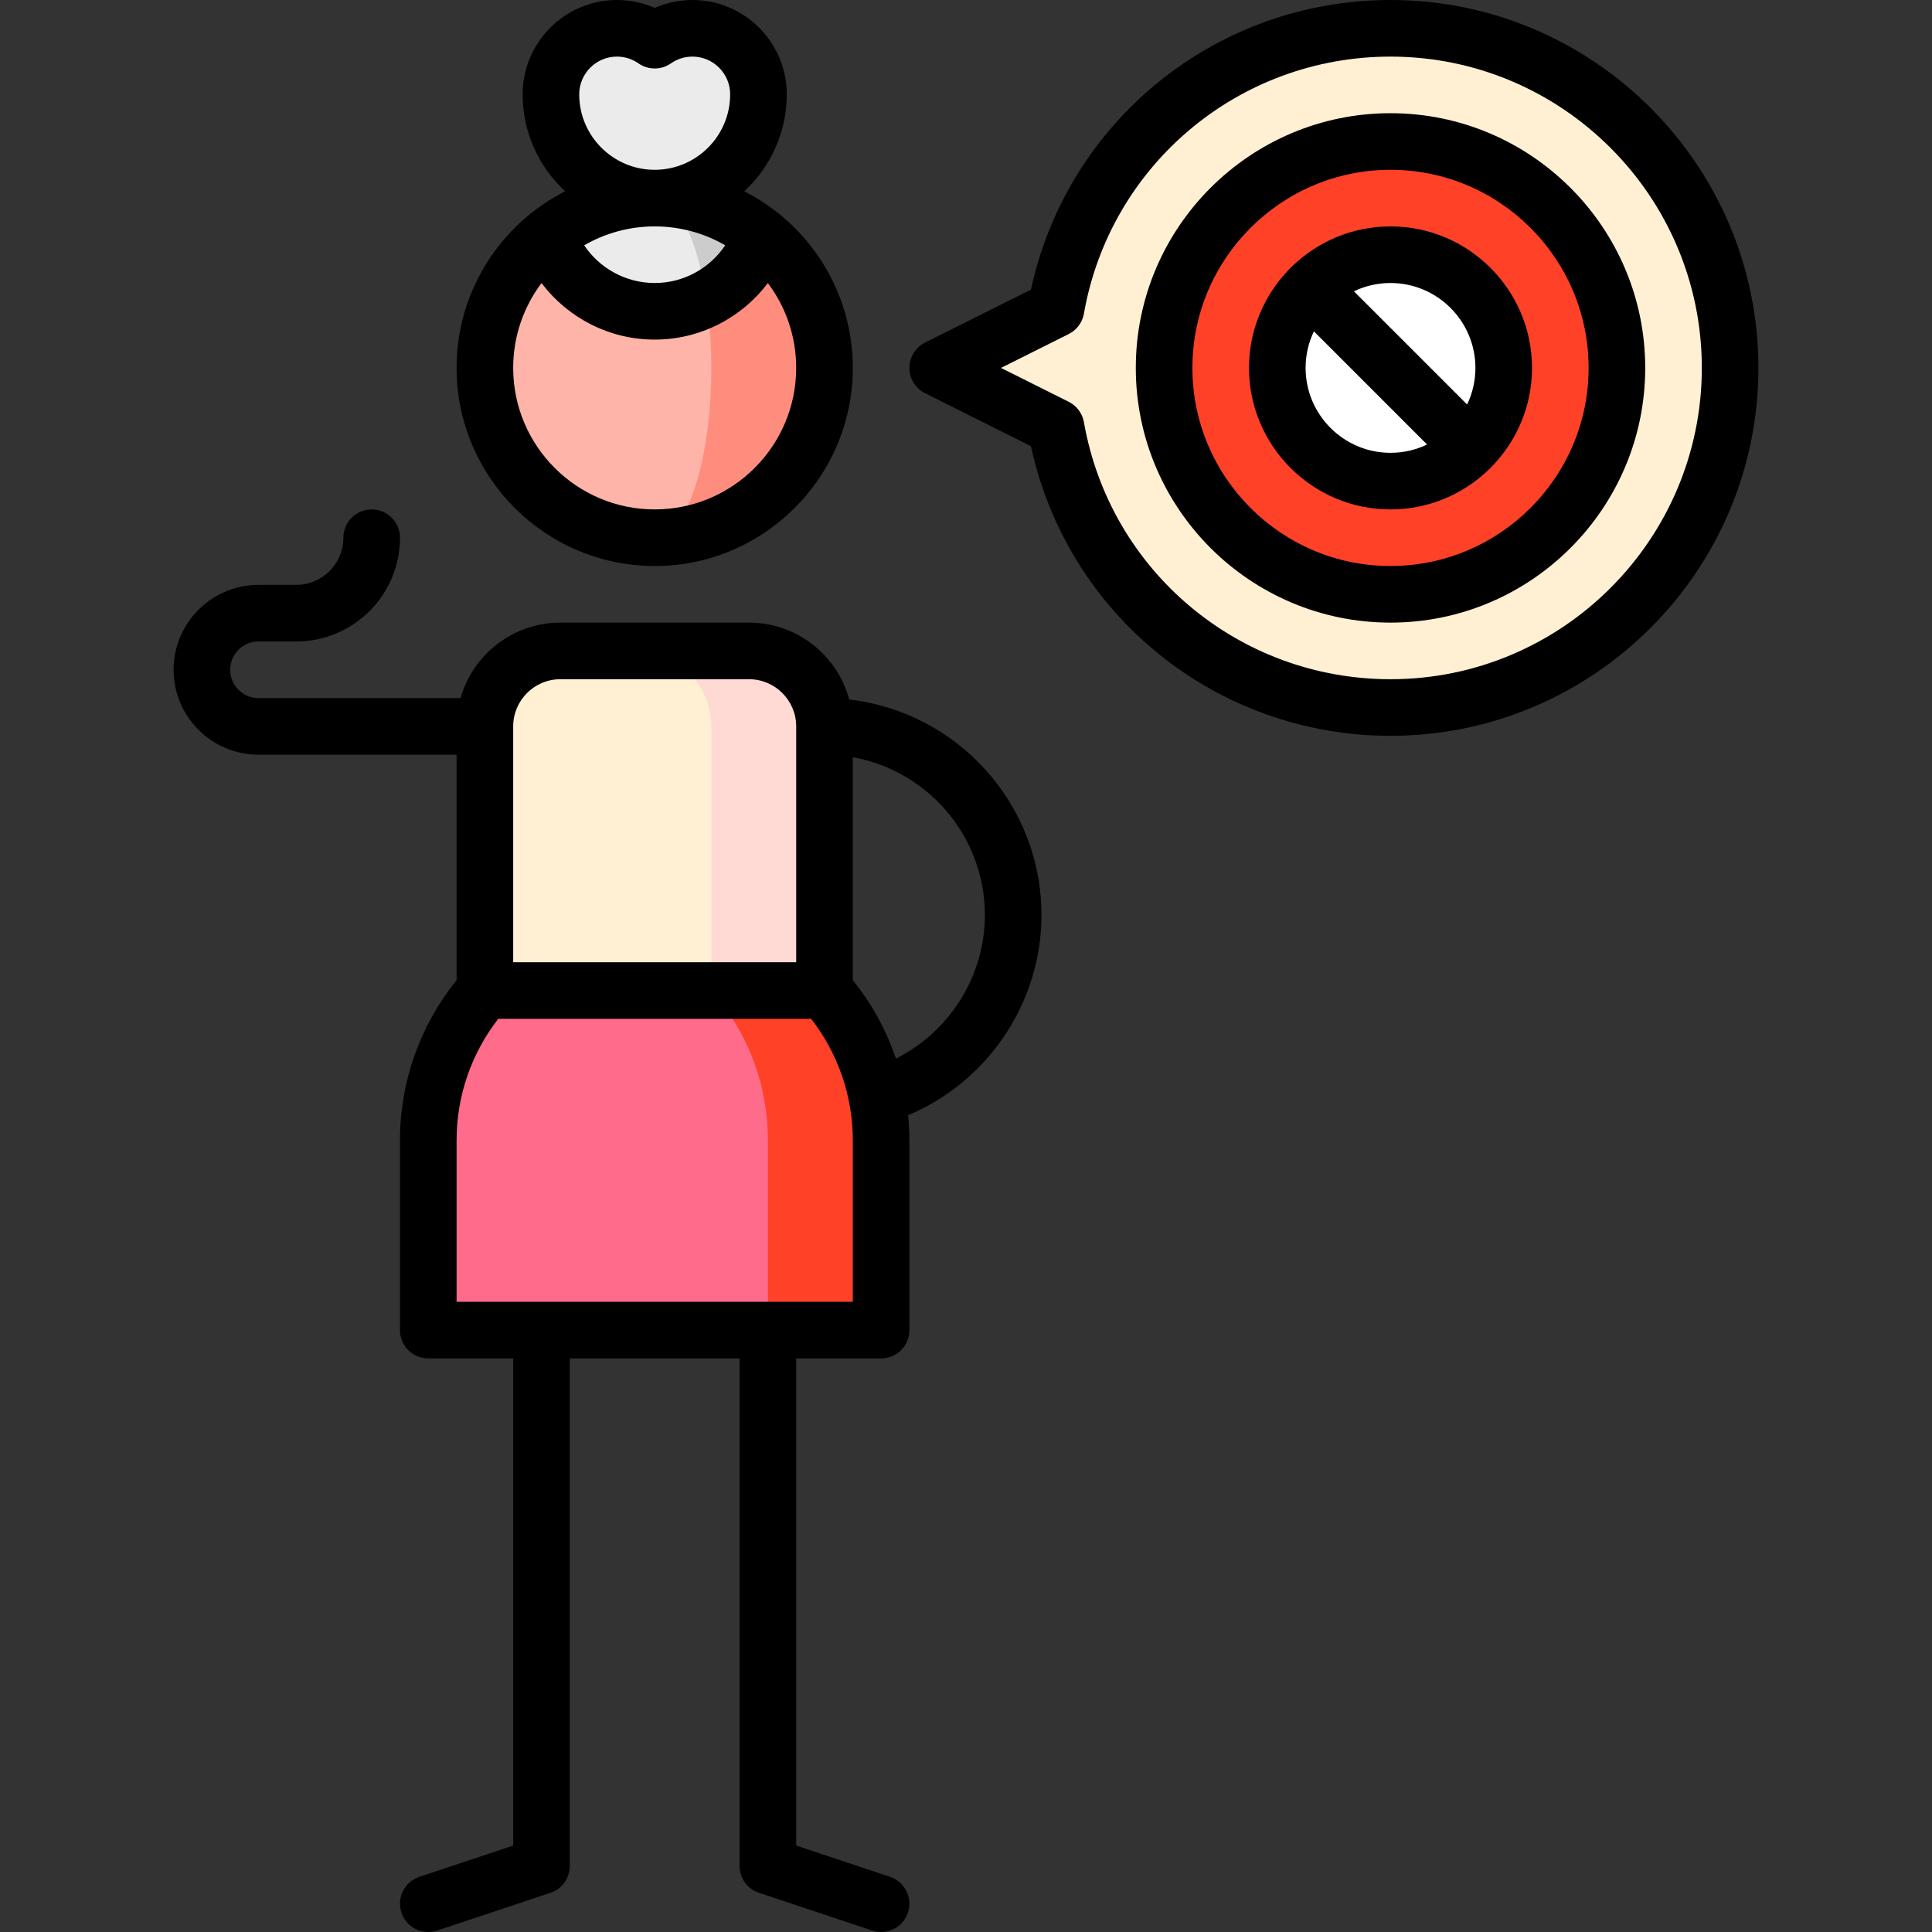
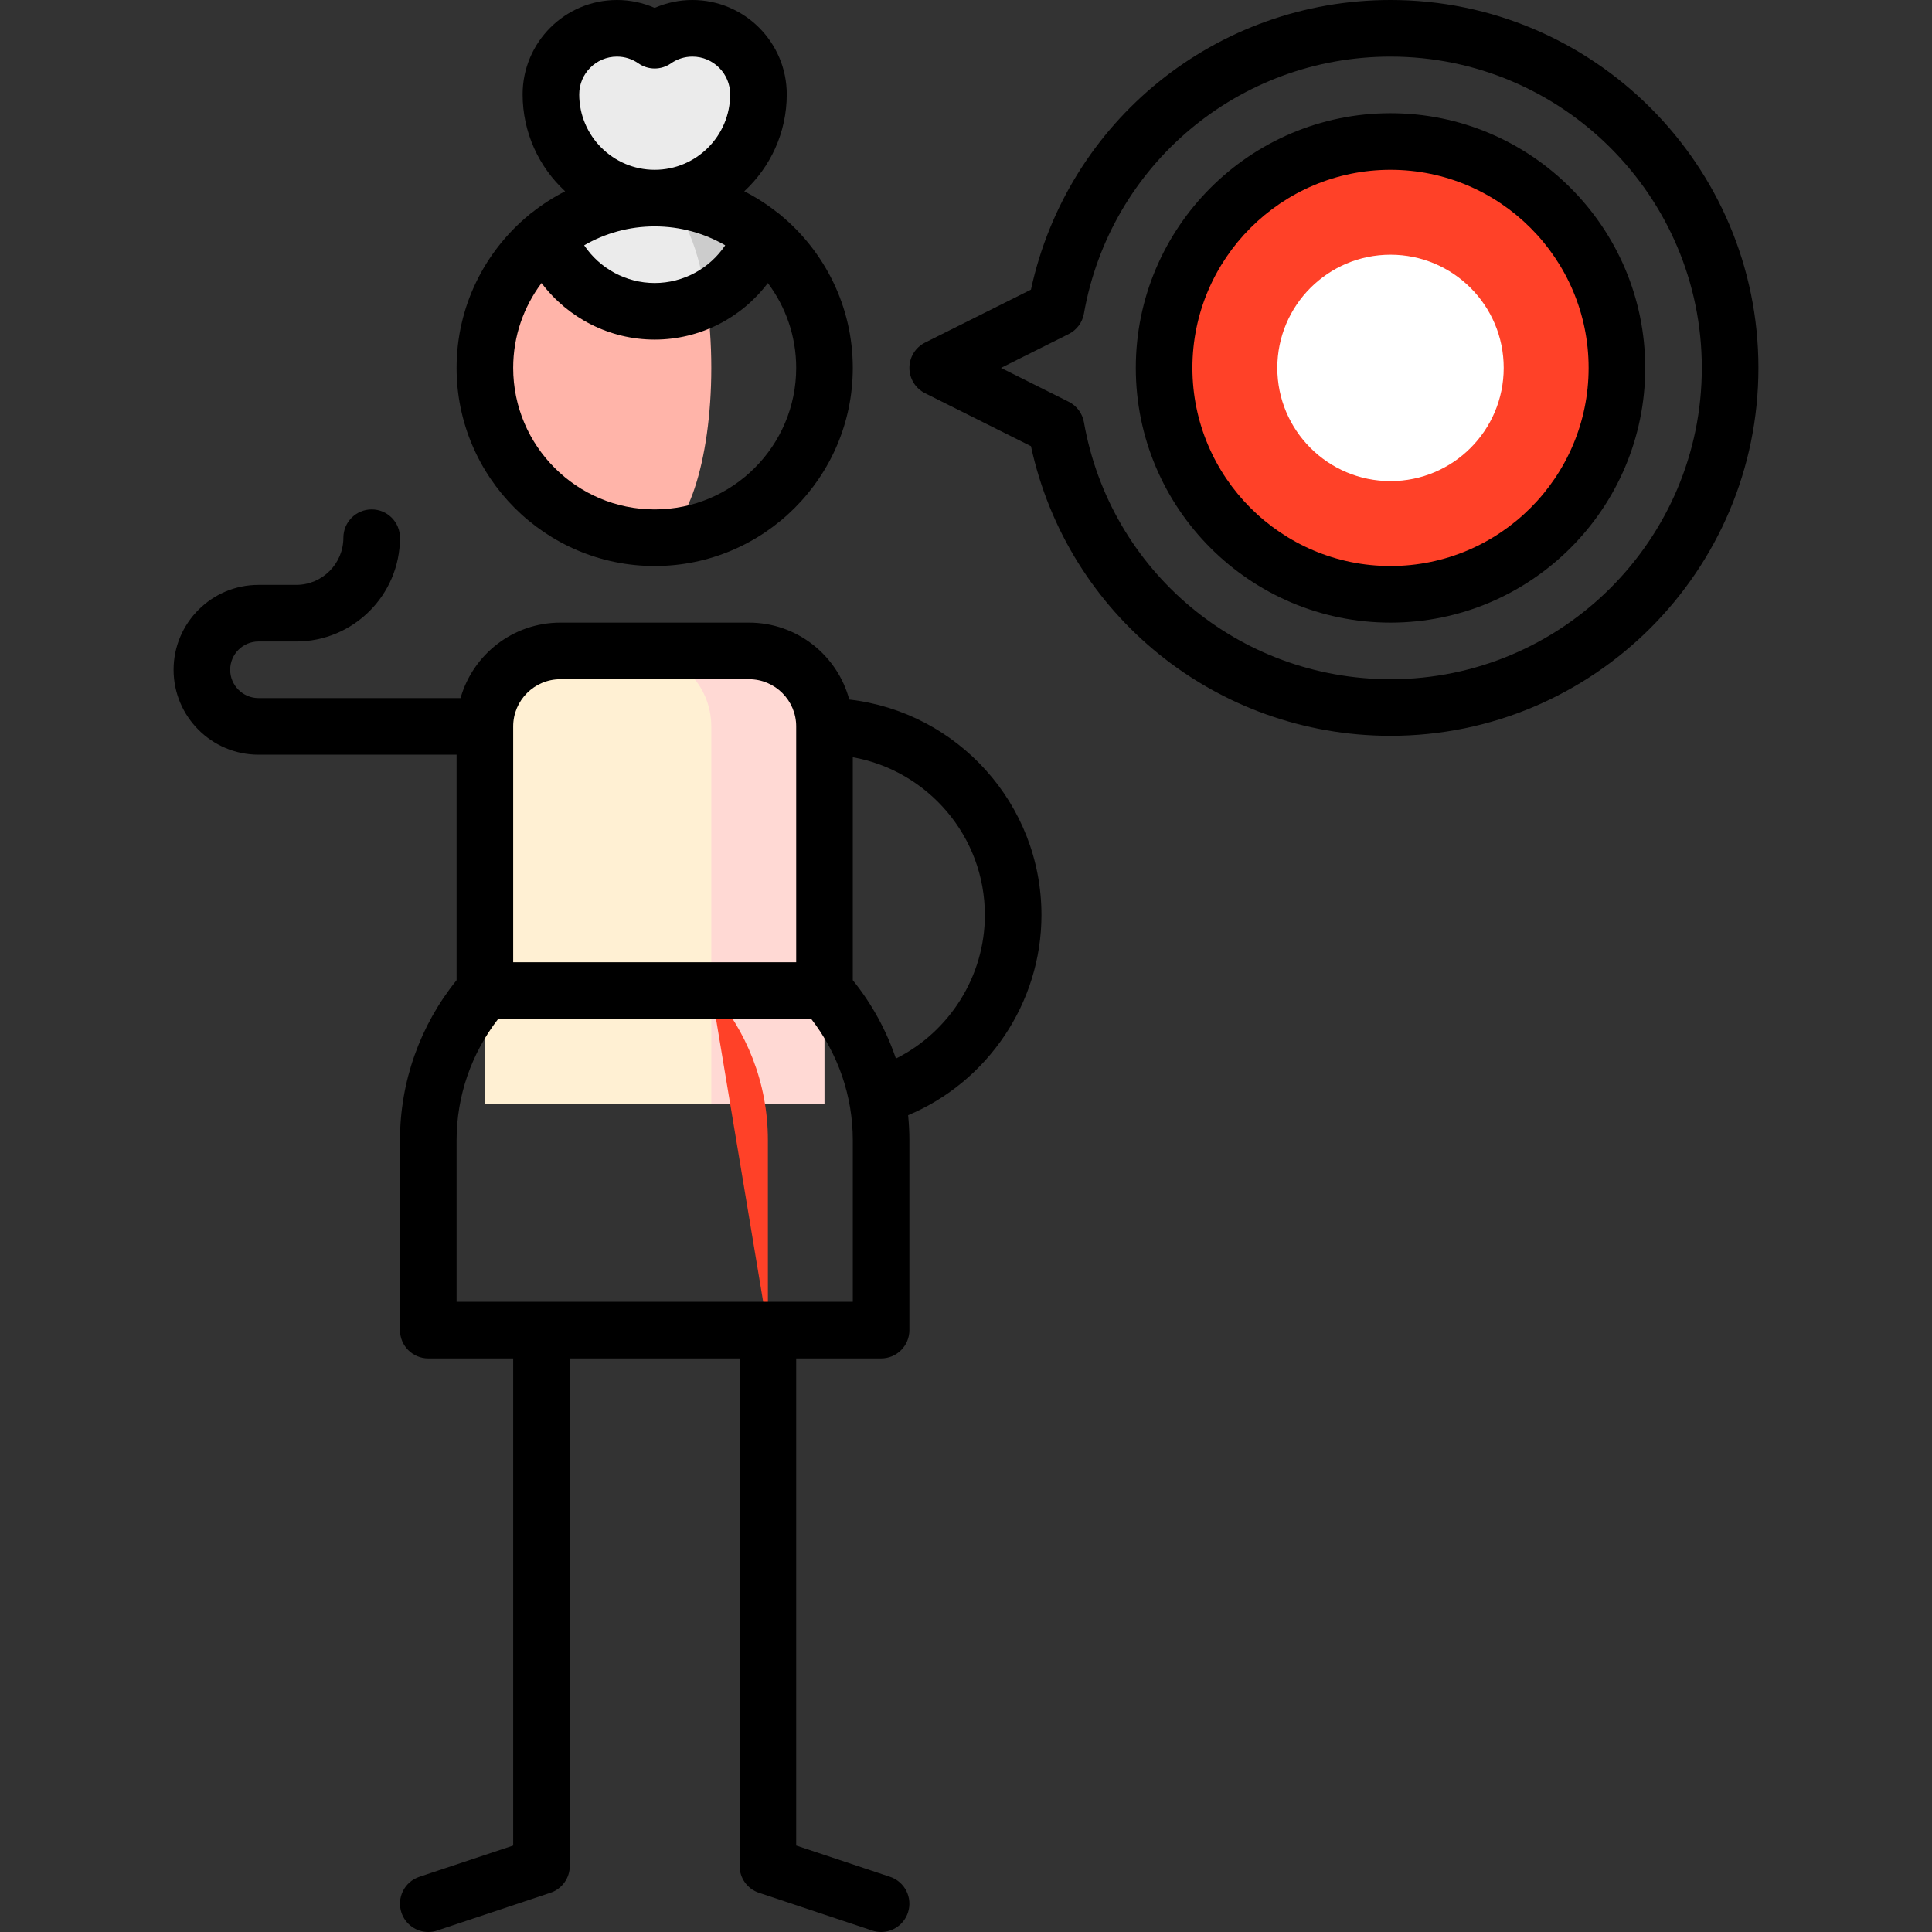
<svg xmlns="http://www.w3.org/2000/svg" id="Capa_1" enable-background="new 0 0 512.002 512.002" height="512" viewBox="0 0 512.002 512.002" width="512">
  <rect x="0" y="0" width="512.002" height="512.002" fill="#333333" stroke="none" />
  <g>
-     <path d="m201.784 62.508h-28.283v79.992c24.853 0 45-20.147 45-45 0-14.135-6.523-26.742-16.717-34.992z" fill="#ff8d7e" />
    <path d="m187.202 79.186-41.984-16.678c-10.194 8.25-16.717 20.856-16.717 34.992 0 24.853 20.147 45 45 45 8.284 0 15-20.147 15-45 0-6.524-.467-12.718-1.299-18.314z" fill="#ffb4a9" />
    <path d="m173.501 52.5v26.686h13.701c6.754-3.473 12.02-9.436 14.583-16.678-7.73-6.255-17.567-10.008-28.284-10.008z" fill="#ccc" />
    <path d="m173.501 52.5c-10.718 0-20.554 3.753-28.283 10.008 4.121 11.646 15.225 19.992 28.283 19.992 4.938 0 9.593-1.2 13.701-3.314-2.339-15.722-7.592-26.686-13.701-26.686z" fill="#ebebeb" />
    <path d="m183.501 7.5c-3.721 0-7.164 1.17-10 3.15-2.836-1.98-6.279-3.15-10-3.15-9.665 0-17.5 7.835-17.5 17.5 0 15.188 12.312 27.5 27.5 27.5s27.5-12.312 27.5-27.5c0-9.665-7.835-17.5-17.5-17.5z" fill="#ebebeb" />
    <path d="m198.501 172.5h-30v120h50v-100c0-11.046-8.954-20-20-20z" fill="#ffd9d4" />
    <path d="m168.501 172.5h-20c-11.046 0-20 8.954-20 20v100h60v-100c0-11.046-8.954-20-20-20z" fill="#fff0d3" />
-     <path d="m218.501 262.5h-30l15 90h30v-50.335c0-15.211-5.671-29.09-15-39.665z" fill="#ff4128" />
-     <path d="m188.501 262.5h-60c-9.329 10.575-15 24.454-15 39.665v50.335h90v-50.335c0-15.211-5.671-29.09-15-39.665z" fill="#ff6b8a" />
-     <path d="m368.501 7.5c-44.356 0-81.215 32.089-88.636 74.318l-31.364 15.682 31.364 15.682c7.421 42.229 44.28 74.318 88.636 74.318 49.706 0 90-40.294 90-90s-40.294-90-90-90z" fill="#fff0d3" />
+     <path d="m218.501 262.5h-30l15 90v-50.335c0-15.211-5.671-29.09-15-39.665z" fill="#ff4128" />
    <circle cx="368.501" cy="97.5" fill="#ff4128" r="60" />
    <circle cx="368.501" cy="97.5" fill="#fff" r="30" />
    <path d="m173.501 150c28.948 0 52.5-23.552 52.5-52.5 0-16.278-7.447-30.849-19.112-40.486-.276-.257-.578-.49-.895-.705-2.717-2.148-5.648-4.031-8.759-5.615 6.922-6.399 11.267-15.547 11.267-25.694 0-13.785-11.215-25-25-25-3.477 0-6.865.714-10 2.089-3.135-1.375-6.523-2.089-10-2.089-13.785 0-25 11.215-25 25 0 10.147 4.345 19.296 11.267 25.694-3.111 1.584-6.042 3.467-8.759 5.615-.317.215-.619.448-.895.705-11.666 9.637-19.112 24.208-19.112 40.486-.002 28.948 23.55 52.5 52.498 52.5zm-20-125c0-5.514 4.486-10 10-10 2.047 0 4.021.622 5.706 1.8 2.578 1.801 6.01 1.801 8.588 0 1.686-1.178 3.659-1.8 5.706-1.8 5.514 0 10 4.486 10 10 0 11.028-8.972 20-20 20s-20-8.972-20-20zm38.688 40.009c-4.112 6.131-11.079 9.991-18.688 9.991s-14.576-3.86-18.688-9.991c5.506-3.179 11.885-5.009 18.688-5.009s13.182 1.83 18.688 5.009zm-48.673 9.998c6.962 9.254 18.001 14.993 29.985 14.993s23.023-5.739 29.985-14.993c4.716 6.271 7.515 14.061 7.515 22.493 0 20.678-16.822 37.5-37.5 37.5s-37.5-16.822-37.5-37.5c0-8.433 2.799-16.223 7.515-22.493z" />
    <path d="m225.063 185.385c-3.145-11.725-13.859-20.385-26.562-20.385h-50c-12.563 0-23.178 8.472-26.452 20h-53.548c-4.136 0-7.5-3.364-7.5-7.5s3.364-7.5 7.5-7.5h10c15.163 0 27.5-12.337 27.5-27.5 0-4.143-3.357-7.5-7.5-7.5s-7.5 3.357-7.5 7.5c0 6.893-5.607 12.5-12.5 12.5h-10c-12.406 0-22.5 10.094-22.5 22.5s10.094 22.5 22.5 22.5h52.5v59.759c-9.693 11.988-15 26.935-15 42.406v50.335c0 4.143 3.357 7.5 7.5 7.5h22.5v129.095l-24.872 8.29c-3.929 1.31-6.053 5.558-4.743 9.487 1.048 3.143 3.974 5.13 7.114 5.13.786 0 1.586-.125 2.373-.387l30-10c3.063-1.021 5.128-3.887 5.128-7.115v-134.5h45v134.5c0 3.229 2.065 6.095 5.128 7.115l30 10c.787.262 1.587.387 2.373.387 3.141 0 6.066-1.987 7.114-5.13 1.31-3.93-.814-8.178-4.743-9.487l-24.872-8.29v-129.095h22.5c4.143 0 7.5-3.357 7.5-7.5v-50.335c0-2.221-.122-4.429-.338-6.621 21.094-8.841 35.338-29.79 35.338-53.044 0-29.486-22.313-53.846-50.938-57.115zm-76.562-5.385h50c6.893 0 12.5 5.607 12.5 12.5v62.5h-75v-62.5c0-6.893 5.607-12.5 12.5-12.5zm77.5 165h-105v-42.835c0-11.687 3.905-22.982 11.039-32.165h82.923c7.133 9.183 11.039 20.478 11.039 32.165v42.835zm11.426-64.464c-2.539-7.497-6.382-14.54-11.426-20.777v-59.083c19.868 3.554 35 20.949 35 41.824 0 16.236-9.394 30.949-23.574 38.036z" />
    <path d="m368.501 0c-46.154 0-85.63 32.056-95.286 76.758l-28.067 14.034c-2.541 1.271-4.146 3.867-4.146 6.708s1.604 5.438 4.146 6.708l28.068 14.034c9.655 44.702 49.131 76.758 95.285 76.758 53.762 0 97.5-43.738 97.5-97.5s-43.738-97.5-97.5-97.5zm0 180c-40.143 0-74.313-28.646-81.249-68.115-.411-2.341-1.907-4.348-4.032-5.41l-17.949-8.975 17.948-8.974c2.125-1.063 3.621-3.069 4.032-5.41 6.937-39.469 41.107-68.116 81.25-68.116 45.49 0 82.5 37.01 82.5 82.5s-37.01 82.5-82.5 82.5z" />
    <path d="m368.501 30c-37.22 0-67.5 30.28-67.5 67.5s30.28 67.5 67.5 67.5 67.5-30.28 67.5-67.5-30.28-67.5-67.5-67.5zm0 120c-28.948 0-52.5-23.552-52.5-52.5s23.552-52.5 52.5-52.5 52.5 23.552 52.5 52.5-23.552 52.5-52.5 52.5z" />
-     <path d="m368.501 60c-10.105 0-19.282 4.024-26.032 10.546-.166.139-.329.282-.484.438-.157.157-.301.321-.44.487-6.52 6.75-10.543 15.926-10.543 26.029 0 20.678 16.822 37.5 37.5 37.5 10.105 0 19.282-4.024 26.032-10.546.166-.139.329-.282.484-.438.157-.157.301-.321.44-.487 6.52-6.75 10.543-15.926 10.543-26.029 0-20.678-16.822-37.5-37.5-37.5zm22.5 37.5c0 3.469-.79 6.757-2.199 9.694l-29.995-29.995c2.937-1.408 6.225-2.199 9.694-2.199 12.406 0 22.5 10.094 22.5 22.5zm-45 0c0-3.469.79-6.757 2.199-9.694l29.995 29.995c-2.937 1.408-6.225 2.199-9.694 2.199-12.406 0-22.5-10.094-22.5-22.5z" />
  </g>
</svg>